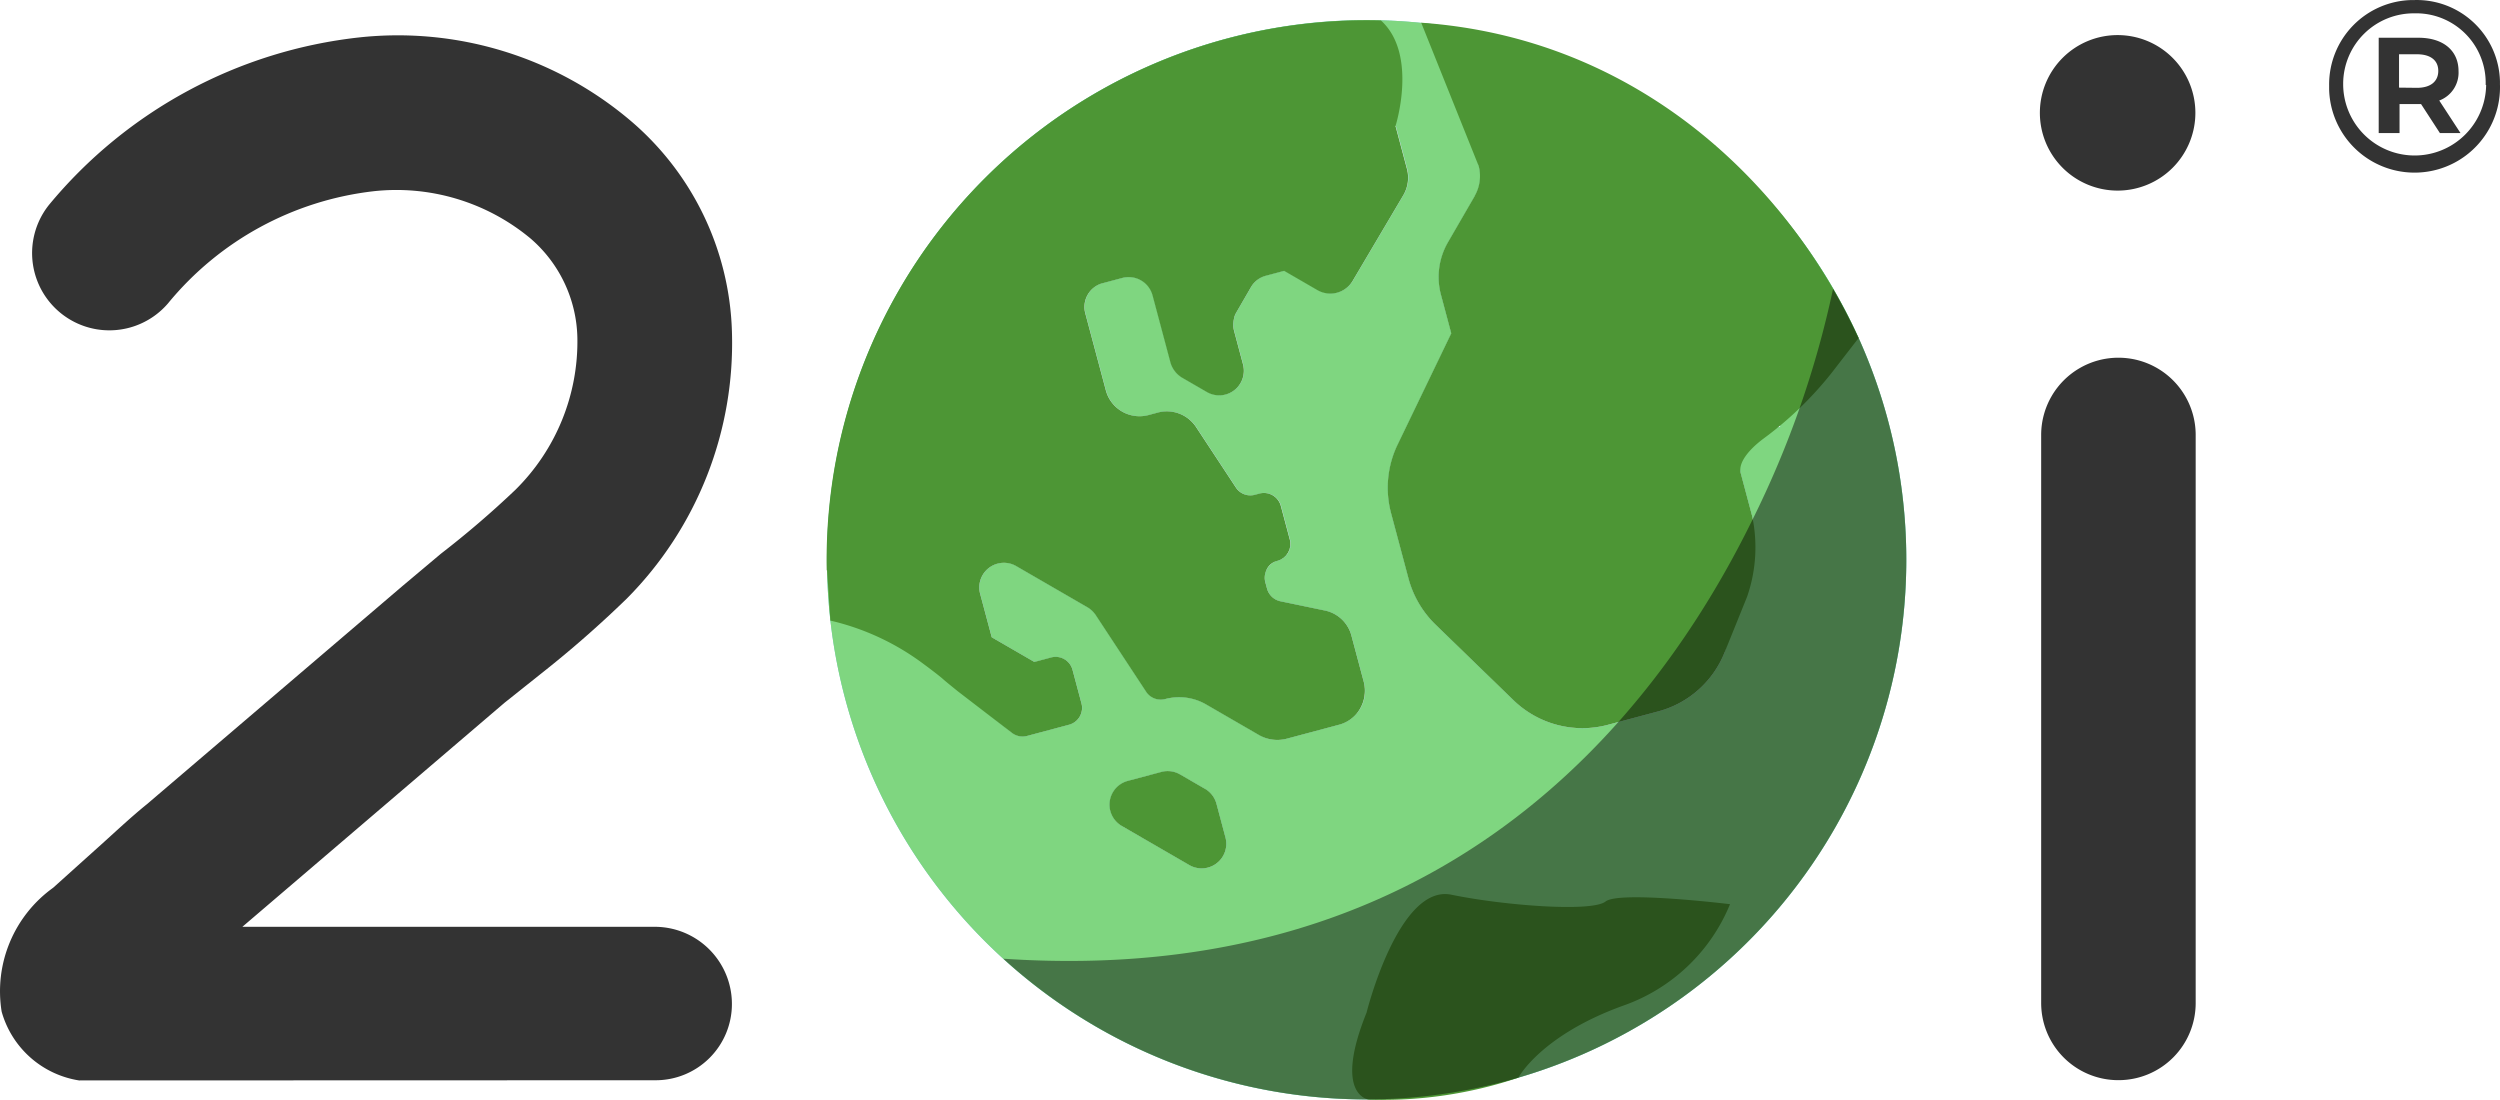
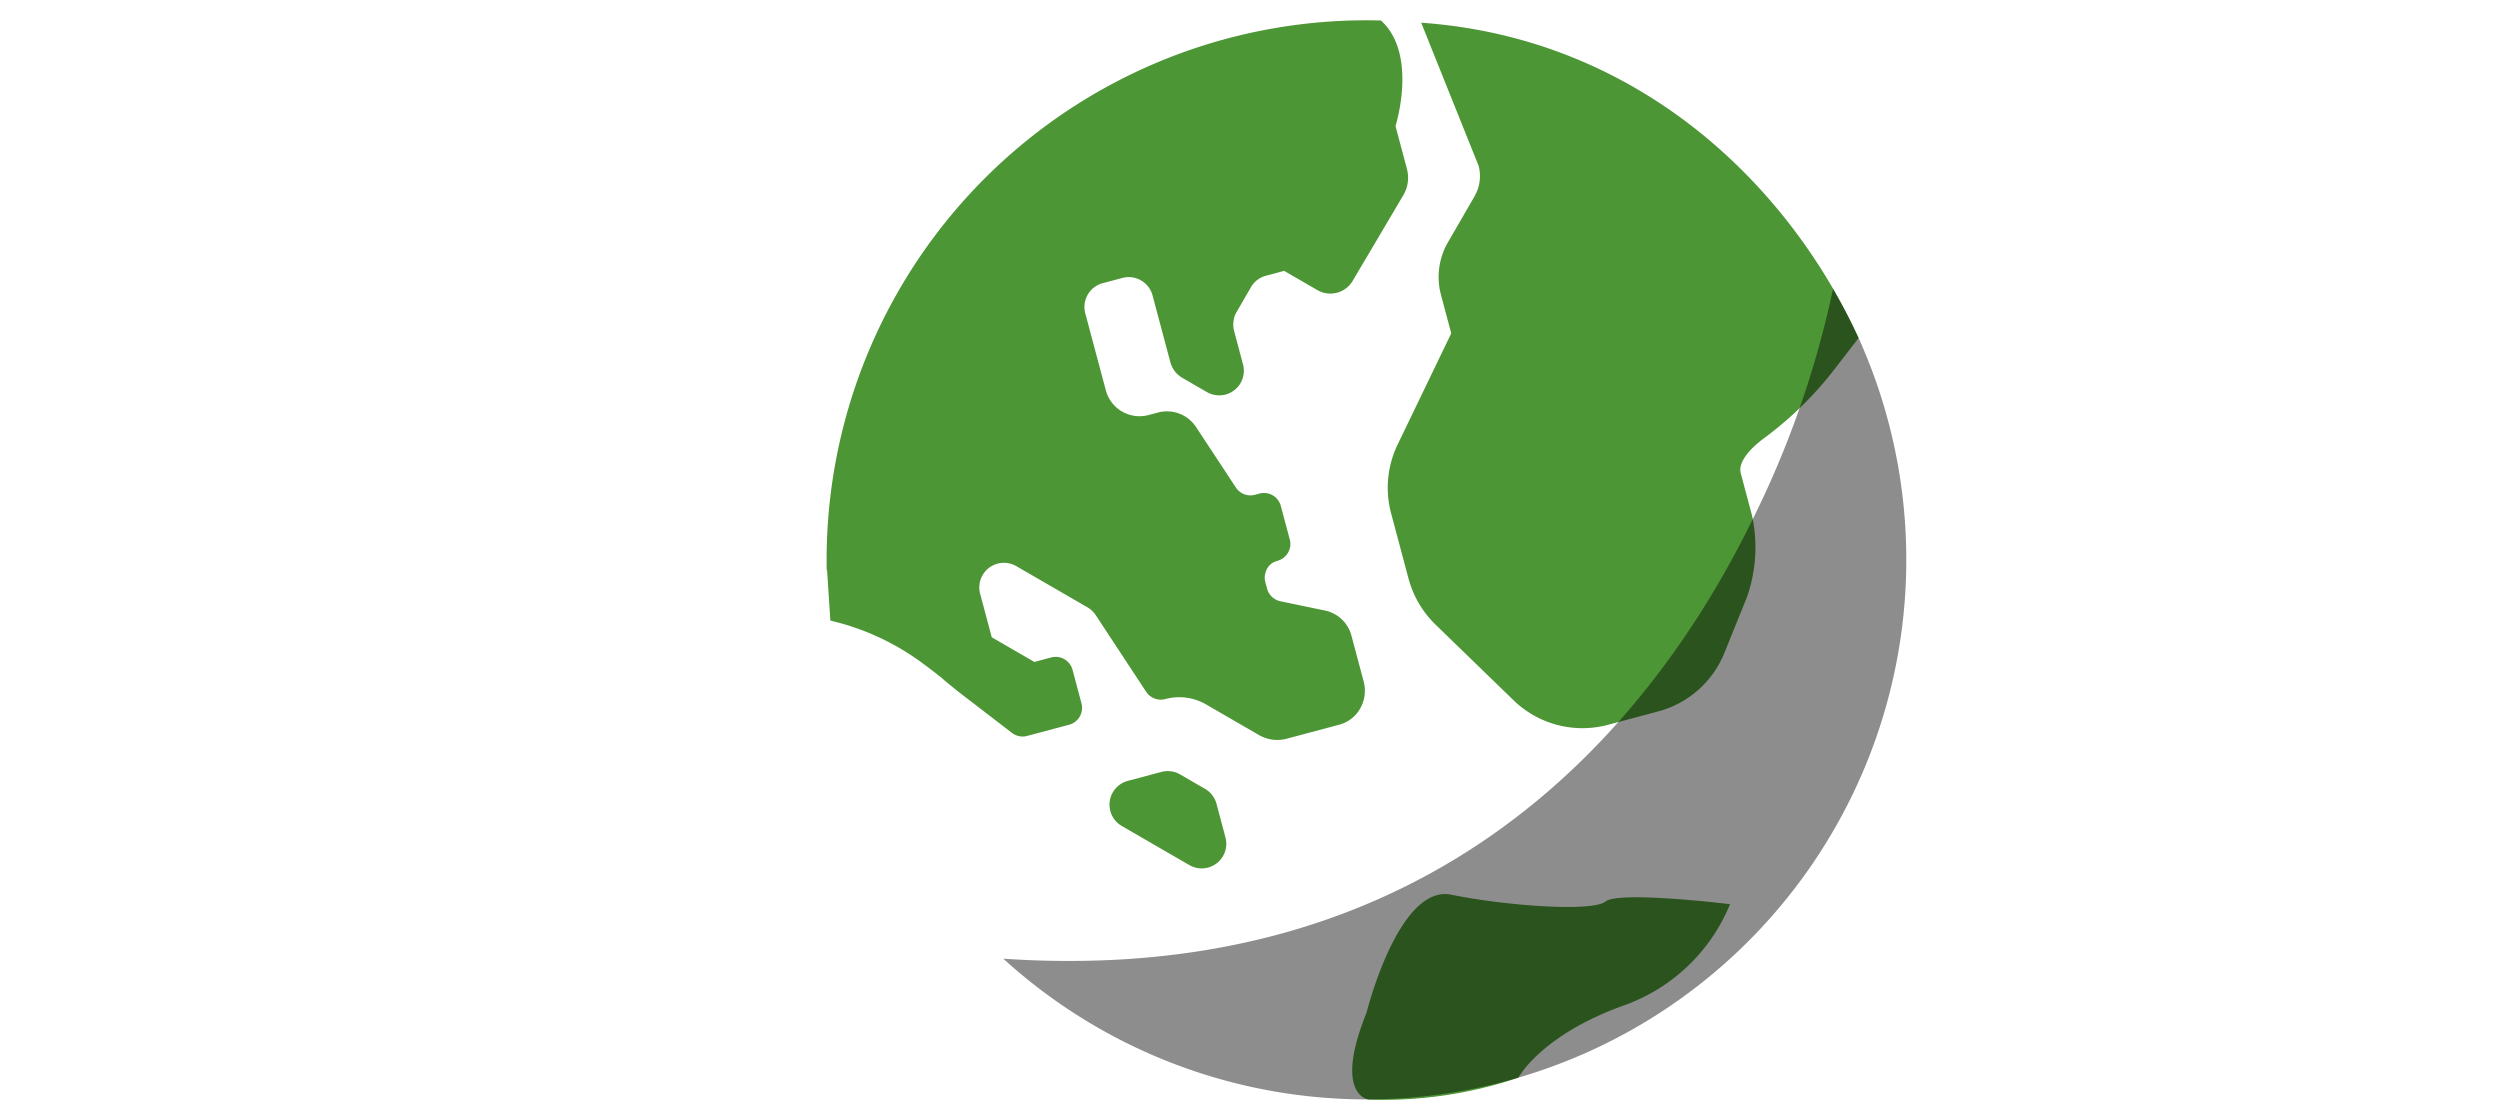
<svg xmlns="http://www.w3.org/2000/svg" width="125.394" height="55.178">
  <defs>
    <style>.g{fill:none}</style>
  </defs>
-   <path d="M3.965 54.192a4.809 4.809 0 0 1-3.882-3.449 6.392 6.392 0 0 1 2.582-6.215l2.07-1.862c.868-.77 1.733-1.6 2.63-2.326l12.836-10.958 1.912-1.607a47.732 47.732 0 0 0 3.739-3.208 10.454 10.454 0 0 0 3.108-7.621 6.748 6.748 0 0 0-2.359-4.992 10.517 10.517 0 0 0-7.848-2.364 15.643 15.643 0 0 0-10.328 5.629 3.875 3.875 0 0 1-5.969-4.941 23.53 23.53 0 0 1 15.595-8.405 18.043 18.043 0 0 1 13.525 4.138A14.435 14.435 0 0 1 36.711 16.6a18.188 18.188 0 0 1-5.278 13.429 55.241 55.241 0 0 1-4.332 3.79l-1.8 1.434-13.144 11.233h20.682a3.872 3.872 0 0 1 3.872 3.872 3.825 3.825 0 0 1-3.824 3.825h-.048zM106.215 1.76a3.9 3.9 0 1 1-3.9 3.9 3.9 3.9 0 0 1 3.9-3.9m.033 52.418a3.868 3.868 0 0 1-3.868-3.868V21.817a3.875 3.875 0 0 1 7.75 0v28.477a3.868 3.868 0 0 1-3.851 3.884zm19.145-49.919a4.286 4.286 0 0 1-8.569.227v-.2a4.231 4.231 0 0 1 4.177-4.284h.113a4.178 4.178 0 0 1 4.278 4.076v.181m-.717 0a3.487 3.487 0 0 0-3.382-3.59h-.179a3.54 3.54 0 0 0-3.586 3.493v.123a3.586 3.586 0 0 0 7.171-.026zm-2.331.779l1.068 1.635h-1.033l-.944-1.453h-1.08v1.453h-1.045v-4.78h1.991c1.26 0 2.013.655 2.013 1.673a1.492 1.492 0 0 1-.958 1.473zm-1.114-.633c.677 0 1.068-.316 1.068-.849s-.392-.834-1.068-.834h-.9v1.673z" fill="#333" />
-   <path d="M42.395 35.056A27.068 27.068 0 1 0 61.569 1.924a27.063 27.063 0 0 0-19.174 33.132m20.524-28.07a21.731 21.731 0 0 1 7.095-.673l.571 2.141a1.724 1.724 0 0 1-.185 1.337l-2.537 4.292a1.3 1.3 0 0 1-1.764.459l-1.67-.966-.917.245a1.24 1.24 0 0 0-.751.573l-.727 1.256a1.24 1.24 0 0 0-.123.936l.45 1.687a1.235 1.235 0 0 1-1.81 1.387l-1.256-.727a1.24 1.24 0 0 1-.573-.751l-.9-3.374a1.239 1.239 0 0 0-1.51-.874l-.991.265a1.239 1.239 0 0 0-.873 1.51l1.033 3.87a1.751 1.751 0 0 0 2.137 1.237l.475-.127a1.751 1.751 0 0 1 1.91.722l2 3.037a.868.868 0 0 0 .956.366l.232-.062a.876.876 0 0 1 1.069.618l.45 1.687a.875.875 0 0 1-.618 1.069.876.876 0 0 0-.619 1.069l.087.327a.889.889 0 0 0 .667.635l2.237.465a1.738 1.738 0 0 1 1.33 1.26l.622 2.331a1.751 1.751 0 0 1-1.237 2.137l-2.668.712a1.752 1.752 0 0 1-1.324-.178l-2.685-1.554a2.7 2.7 0 0 0-2.048-.267.879.879 0 0 1-.956-.366l-2.528-3.844a1.273 1.273 0 0 0-.409-.388l-3.58-2.072a1.235 1.235 0 0 0-1.81 1.387l.583 2.183 2.137 1.237.844-.225a.876.876 0 0 1 1.069.619l.45 1.687a.876.876 0 0 1-.619 1.069l-2.109.563a.879.879 0 0 1-.765-.157l-3.1-2.437c-.064-.2-.139-.392-.192-.593a21.855 21.855 0 0 1 15.457-26.74m-2.327 36.532a1.24 1.24 0 0 1-.937-.123l-3.393-1.964a1.235 1.235 0 0 1 .3-2.26l1.687-.45a1.24 1.24 0 0 1 .937.123l1.256.727a1.239 1.239 0 0 1 .573.751l.45 1.687a1.239 1.239 0 0 1-.874 1.51m28.704-22.118l-.749.2a1.752 1.752 0 0 0-1.237 2.138l.569 2.13a7.557 7.557 0 0 1-.248 4.065L86.5 32.745a4.958 4.958 0 0 1-3.326 2.944l-2.52.673a4.96 4.96 0 0 1-4.735-1.233l-3.918-3.8a5.032 5.032 0 0 1-1.344-2.285l-.878-3.29a4.977 4.977 0 0 1 .316-3.428l2.7-5.6-.515-1.93a3.487 3.487 0 0 1 .355-2.648l1.338-2.311a2 2 0 0 0 .2-1.509l-.377-1.413a21.79 21.79 0 0 1 15.506 14.486z" fill="#7dc9da" />
  <path d="M68.406 34.213a1.725 1.725 0 0 1 .052.429 1.726 1.726 0 0 0-.052-.429m-9.421-15.546a1.235 1.235 0 0 1-.263-.487 1.232 1.232 0 0 0 .263.487m5.745 8.565v.058-.058m-.475-1.862a.866.866 0 0 0-.27-.432.866.866 0 0 1 .27.432zm-4.957-6.435l1.253.725-1.253-.725m4.938 9.128c-.024.012-.051.019-.076.029.026-.01.052-.017.076-.029m-2.301-12.197a1.252 1.252 0 0 0-.036.152 1.261 1.261 0 0 1 .036-.152m1.571 12.778c-.007.018-.016.036-.022.055.006-.019.015-.036.022-.055m.427 8.463a1.75 1.75 0 0 1-.751-.224 1.745 1.745 0 0 0 .751.224m.58-9.247c-.017.019-.036.035-.054.052.018-.017.038-.033.054-.052m-1.039 1.357a.947.947 0 0 1 .008-.51.863.863 0 0 0-.014.488zm.914-1.239c-.02.016-.044.028-.066.042.022-.014.045-.026.066-.042m-2.451-12.117a1.24 1.24 0 0 1 .1-.217 1.2 1.2 0 0 0-.1.214m6.464 19.257a1.733 1.733 0 0 1-.092.254 1.724 1.724 0 0 0 .092-.254m-3.675-7.711c0 .022-.011.043-.016.065 0-.022.012-.043.016-.065m-.113.322c-.012.021-.028.039-.042.059.014-.02.03-.038.042-.059m-1.659-2.915a.877.877 0 0 1-.959-.366.868.868 0 0 0 .956.366m1.733 2.759c-.008.022-.02.042-.029.063.009-.021.021-.041.029-.063" fill="#00a8b3" />
-   <path d="M42.395 35.056A27.068 27.068 0 1 0 61.569 1.924a27.063 27.063 0 0 0-19.174 33.132m20.524-28.07a21.731 21.731 0 0 1 7.095-.673l.571 2.141a1.724 1.724 0 0 1-.185 1.337l-2.537 4.292a1.3 1.3 0 0 1-1.764.459l-1.67-.966-.917.245a1.24 1.24 0 0 0-.751.573l-.727 1.256a1.24 1.24 0 0 0-.123.936l.45 1.687a1.235 1.235 0 0 1-1.81 1.387l-1.256-.727a1.24 1.24 0 0 1-.573-.751l-.9-3.374a1.239 1.239 0 0 0-1.51-.874l-.991.265a1.239 1.239 0 0 0-.873 1.51l1.033 3.87a1.751 1.751 0 0 0 2.137 1.237l.475-.127a1.751 1.751 0 0 1 1.91.722l2 3.037a.868.868 0 0 0 .956.366l.232-.062a.876.876 0 0 1 1.069.618l.45 1.687a.875.875 0 0 1-.618 1.069.876.876 0 0 0-.619 1.069l.087.327a.889.889 0 0 0 .667.635l2.237.465a1.738 1.738 0 0 1 1.33 1.26l.622 2.331a1.751 1.751 0 0 1-1.237 2.137l-2.668.712a1.752 1.752 0 0 1-1.324-.178l-2.685-1.554a2.7 2.7 0 0 0-2.048-.267.879.879 0 0 1-.956-.366l-2.528-3.844a1.273 1.273 0 0 0-.409-.388l-3.58-2.072a1.235 1.235 0 0 0-1.81 1.387l.583 2.183 2.137 1.237.844-.225a.876.876 0 0 1 1.069.619l.45 1.687a.876.876 0 0 1-.619 1.069l-2.109.563a.879.879 0 0 1-.765-.157l-3.1-2.437c-.064-.2-.139-.392-.192-.593a21.855 21.855 0 0 1 15.457-26.74m-2.327 36.532a1.24 1.24 0 0 1-.937-.123l-3.393-1.964a1.235 1.235 0 0 1 .3-2.26l1.687-.45a1.24 1.24 0 0 1 .937.123l1.256.727a1.239 1.239 0 0 1 .573.751l.45 1.687a1.239 1.239 0 0 1-.874 1.51m28.704-22.118l-.749.2a1.752 1.752 0 0 0-1.237 2.138l.569 2.13c.3 1.139-1.385 6.876-1.385 6.876a4.958 4.958 0 0 1-3.326 2.944l-2.52.673a4.96 4.96 0 0 1-4.735-1.233l-3.918-3.8a5.032 5.032 0 0 1-1.344-2.285l-.878-3.29a4.977 4.977 0 0 1 .316-3.428l2.7-5.6-.515-1.93a3.487 3.487 0 0 1 .355-2.648l1.338-2.311a2 2 0 0 0 .2-1.509l-.377-1.413a21.79 21.79 0 0 1 15.506 14.486z" fill="#7fd680" />
  <path d="M68.547 50.777s1.606-6.445 4.252-5.9 7.055.882 7.734.339 6.241.136 6.241.136a9.008 9.008 0 0 1-5.355 5.088c-4.142 1.493-5.262 3.614-5.262 3.614a21.237 21.237 0 0 1-7.494 1.1s-1.81-.181-.115-4.374m-8.105-11.212l-1.256-.727a1.24 1.24 0 0 0-.936-.123l-1.687.45a1.235 1.235 0 0 0-.3 2.26l3.393 1.964a1.235 1.235 0 0 0 1.81-1.387l-.45-1.687a1.239 1.239 0 0 0-.573-.751M73.969 9.831l-1.343 2.32a3.479 3.479 0 0 0-.35 2.639l.515 1.93-2.7 5.6a4.979 4.979 0 0 0-.316 3.428l.878 3.29a5.032 5.032 0 0 0 1.344 2.285l3.918 3.8a4.962 4.962 0 0 0 4.734 1.233l2.52-.673a4.957 4.957 0 0 0 3.326-2.944l1.136-2.811a7.557 7.557 0 0 0 .248-4.065l-.568-2.13c-.142-.53.432-1.2 1.123-1.719a17.9 17.9 0 0 0 3.428-3.3l1.362-1.762C89.585 9.033 81.992 1.895 71.284 1.139l2.881 7.182a2 2 0 0 1-.2 1.509M41.484 28.601l.163 2.493v.033a12.536 12.536 0 0 1 4.694 2.19c.126.091.787.586.974.758.115.105.641.53.764.627l2.673 2.054a.874.874 0 0 0 .765.157l2.109-.563a.876.876 0 0 0 .619-1.069l-.45-1.687a.875.875 0 0 0-1.07-.618l-.844.225-2.137-1.237-.583-2.183a1.235 1.235 0 0 1 1.81-1.387l3.581 2.072a1.271 1.271 0 0 1 .408.388l2.528 3.844a.879.879 0 0 0 .956.366 2.7 2.7 0 0 1 2.048.267l2.685 1.554a1.844 1.844 0 0 0 1.329.176l2.663-.711a1.719 1.719 0 0 0 .33-.125 1.737 1.737 0 0 0 .535-.416 1.8 1.8 0 0 0 .425-1.167 1.721 1.721 0 0 0-.052-.429l-.622-2.331a1.738 1.738 0 0 0-1.331-1.26l-2.236-.465a.89.89 0 0 1-.667-.636l-.081-.3-.006-.022a.863.863 0 0 1 .014-.488v-.008c.006-.019.015-.037.022-.055a.789.789 0 0 1 .553-.511.834.834 0 0 0 .1-.036c.026-.009.052-.017.077-.029a.9.9 0 0 0 .081-.049c.022-.014.046-.026.066-.042a.845.845 0 0 0 .071-.064c.018-.017.038-.033.054-.052a.9.9 0 0 0 .057-.078c.014-.02.03-.038.042-.059a.848.848 0 0 0 .043-.09c.009-.021.021-.041.029-.063a.867.867 0 0 0 .025-.1c.005-.022.012-.043.016-.065a.83.83 0 0 0 .006-.115v-.058a.864.864 0 0 0-.028-.176l-.45-1.687a.875.875 0 0 0-1.069-.618l-.229.061a.868.868 0 0 1-.956-.366l-2-3.037a1.75 1.75 0 0 0-1.909-.722l-.475.127a1.751 1.751 0 0 1-2.137-1.237l-1.033-3.87a1.236 1.236 0 0 1 .866-1.507h.007l.991-.265a1.237 1.237 0 0 1 1.51.874l.9 3.375a1.3 1.3 0 0 0 .576.752l1.253.725a1.235 1.235 0 0 0 1.81-1.387l-.45-1.687a1.234 1.234 0 0 1-.012-.565 1.21 1.21 0 0 1 .036-.152v-.005a1.219 1.219 0 0 1 .1-.214l.725-1.253a1.229 1.229 0 0 1 .747-.572l.917-.245 1.67.967a1.3 1.3 0 0 0 1.764-.46l2.537-4.292a1.724 1.724 0 0 0 .185-1.337l-.571-2.141s1.141-3.595-.729-5.295a27.073 27.073 0 0 0-27.8 27.583" fill="#4d9635" />
  <path d="M87.918 26.03c-5.033 10.294-15.79 23.531-37.594 22.056a27.065 27.065 0 0 0 42.9-31.131c-.029-.063-.063-.124-.092-.186a26.596 26.596 0 0 0-1.146-2.2l-.045-.077a48.772 48.772 0 0 1-4.026 11.546" style="mix-blend-mode:overlay;isolation:isolate" opacity=".449" />
  <path class="g" d="M50.324 14.485h45.298v40.666H50.324z" />
-   <path class="g" d="M4.65 1.001h116.094v54.177H4.65z" />
-   <path class="g" d="M4.65 1.001h116.094v54.177H4.65z" />
+   <path class="g" d="M4.65 1.001h116.094v54.177H4.65" />
</svg>